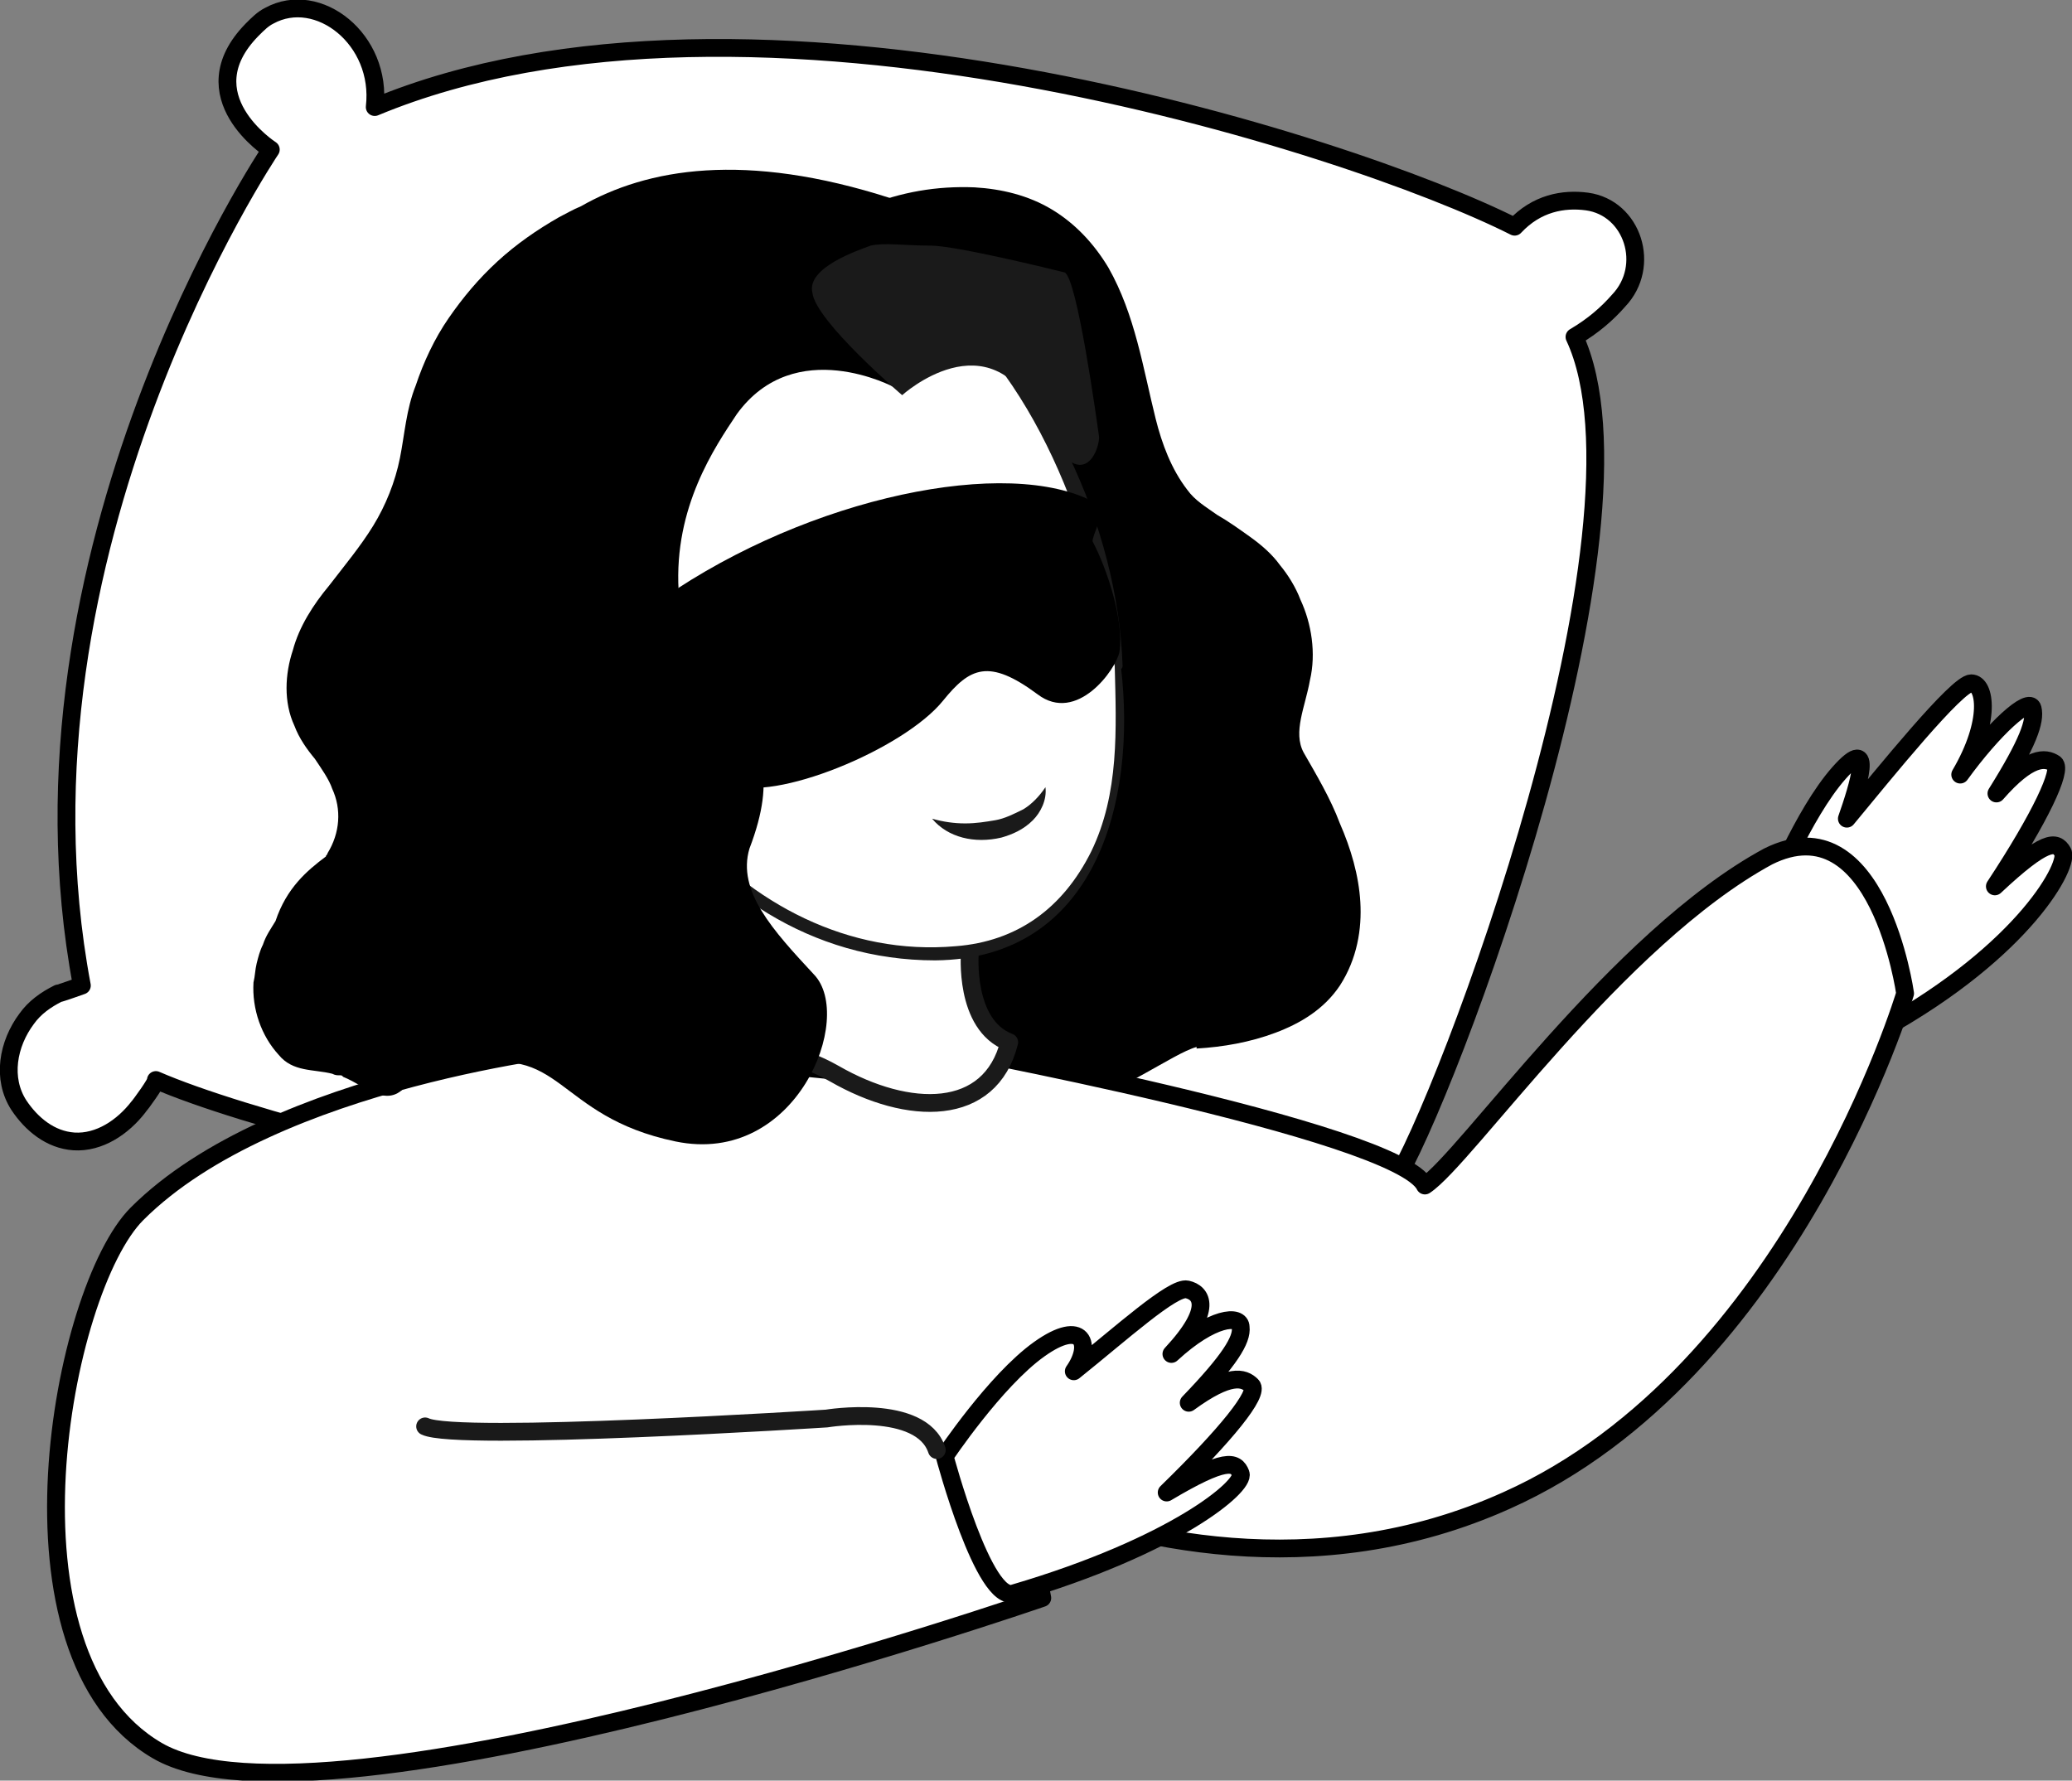
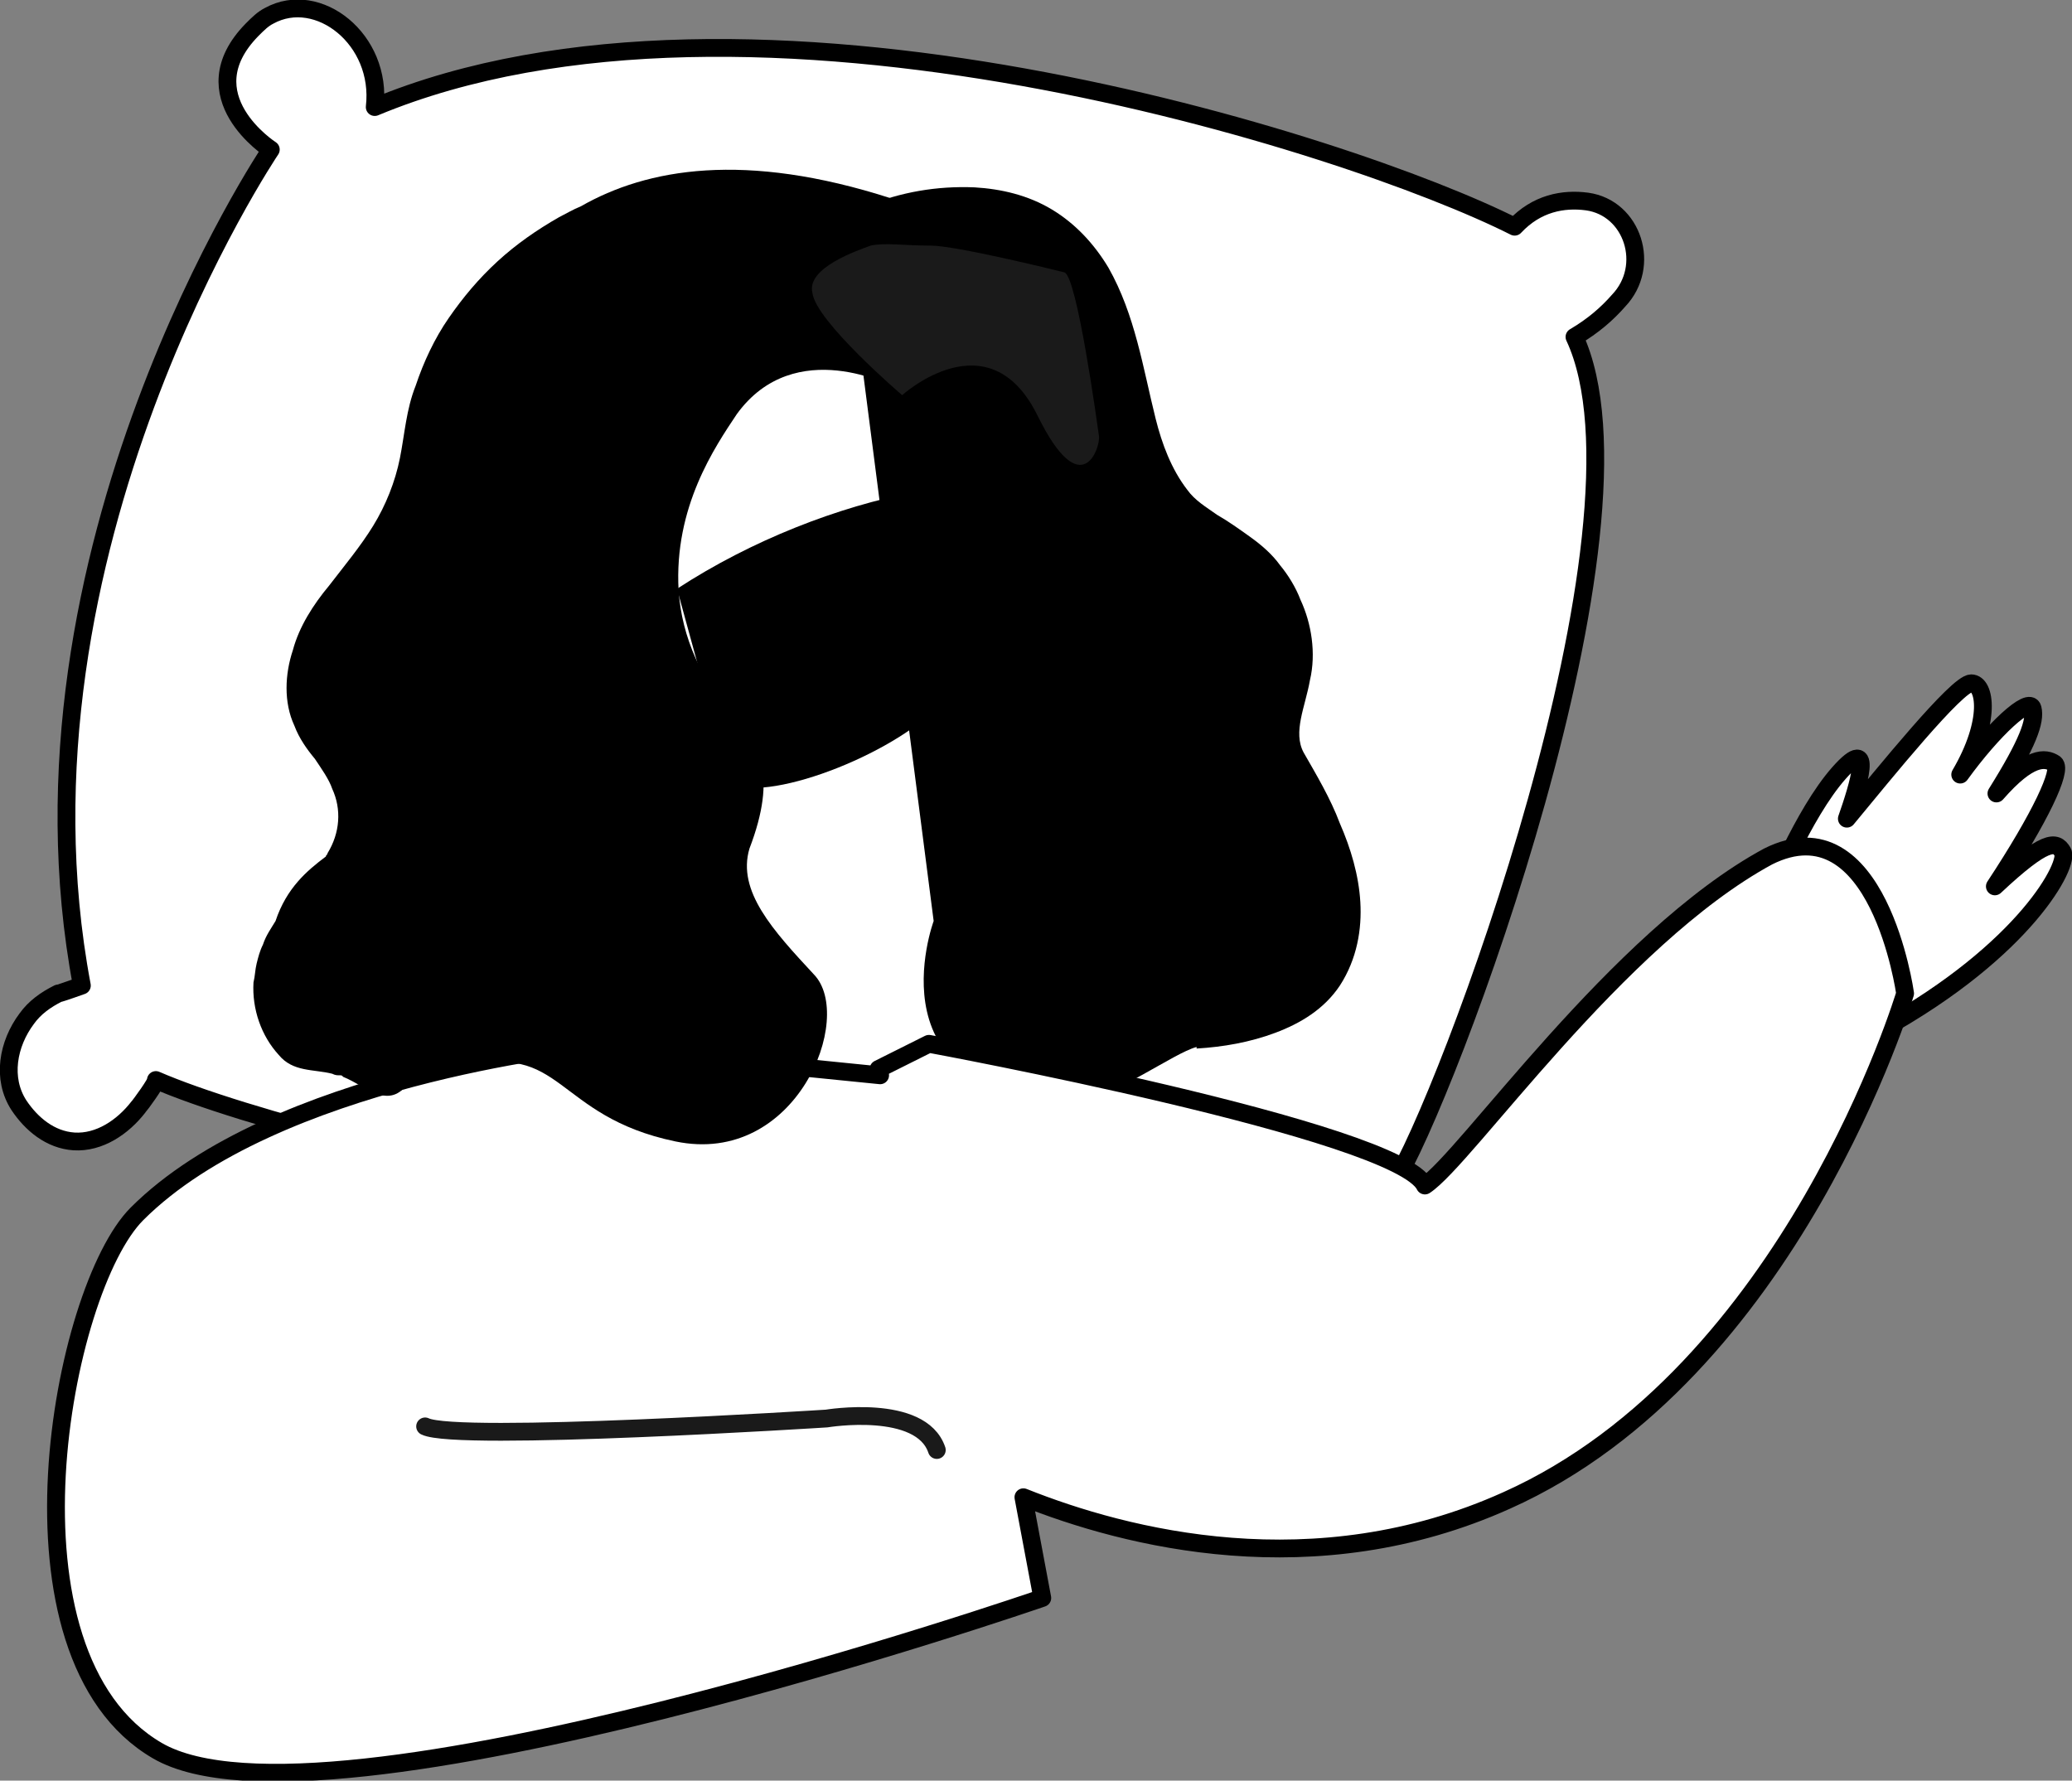
<svg xmlns="http://www.w3.org/2000/svg" version="1.1" id="Слой_1" x="0px" y="0px" viewBox="0 0 131.6 113.1" style="enable-background:new 0 0 131.6 113.1;" xml:space="preserve">
  <rect x="0" y="0" width="131.6" height="113.1" fill="#808080" stroke="none" />
  <style type="text/css">
	.st0{fill:#FFFFFF;stroke:#000000;stroke-width:1.13;stroke-linecap:round;stroke-linejoin:round;stroke-miterlimit:10;}
	.st1{fill:#FFFFFF;stroke:#1A1A1A;stroke-width:1.13;stroke-linecap:round;stroke-linejoin:round;stroke-miterlimit:10;}
	.st2{fill:#FFFFFF;}
	.st3{fill:#1A1A1A;}
</style>
  <g>
    <g>
      <path class="st0" d="M88.5,75.2c3.8,0.3,8,3.4,4.7,7.9c-3.5,3.2-10.3-0.1-10.6-4.6c-16.8,4.7-61.9-5.2-72.7-9.9    c0.1,0.1-1,1.6-1.1,1.7c-1,1.3-2.5,2.3-4.1,2.2c-1.5-0.1-2.7-1.1-3.5-2.3c-1.1-1.7-0.7-3.9,0.5-5.5c0.5-0.7,1.2-1.2,2-1.6    c0.1,0,1.5-0.5,1.5-0.5C0,35,17.2,9.5,17.2,9.5S11.9,6.1,16,1.9c0.4-0.4,0.7-0.7,1.1-0.9c0,0,0,0,0,0c3.1-1.7,7.2,1.5,6.7,5.8    c23.8-9.9,61.9,2.3,72.4,7.6c1.4-1.5,3.1-1.8,4.6-1.6c2.9,0.4,4.1,4.1,2,6.3c-0.7,0.8-1.6,1.6-2.8,2.3    C105.6,33.4,91.8,70.1,88.5,75.2z" />
    </g>
    <path d="M86.4,57.3c-0.1-1.7-0.6-3.4-1.3-5c-0.6-1.6-1.5-3.1-2.3-4.5c-0.7-1.3,0.1-2.9,0.4-4.6c0.4-1.7,0.1-3.6-0.6-5.1   c-0.3-0.8-0.8-1.6-1.3-2.2c-0.5-0.7-1.2-1.3-1.9-1.8c-0.7-0.5-1.4-1-2.1-1.4c-0.7-0.5-1.4-0.9-1.9-1.6c-1-1.3-1.6-2.9-2-4.5   c-0.8-3.2-1.3-6.6-3-9.6c-0.9-1.5-2.1-2.8-3.6-3.7c-1.5-0.9-3.2-1.3-4.9-1.4c-2.4-0.1-4.7,0.3-6.9,1.2c-0.1,0-0.2,0-0.2,0l0,0.1   c-0.9,0.4-1.8,0.8-2.6,1.3l0,0.1c0.8-0.4,1.7-0.7,2.5-1l-0.6,4.5l5.2,40.4c0,0-4.3,11.6,9.5,11.2c2,0,5.7-2.8,7.2-3.2l0,0.1   c1.7-0.1,3.4-0.4,5-1c1.6-0.6,3.1-1.5,4.1-3C86.2,60.9,86.5,59,86.4,57.3z" />
    <path class="st0" d="M112.4,57c0,0,2.1-5.3,4.4-7.9c2.3-2.6,1.2,0.9,0.5,2.9c2.4-2.9,7-8.6,7.9-8.6c0.9,0,1.3,2.4-0.7,5.8   c2.1-2.9,4.4-5,4.6-4.2c0.2,0.8-0.3,2.2-2.3,5.4c2.1-2.4,3.1-2.3,3.7-1.9c0.5,0.4-0.9,3.4-3.8,7.8c3.2-3,3.9-2.9,4.3-2.2   c0.5,0.7-2.3,6.2-11.5,11.3C117.7,66.4,112.4,57,112.4,57z" />
    <path class="st0" d="M112.3,54.4c-9.6,5.2-19.2,19.2-21.8,20.9c-1.7-3.5-31.5-9-31.5-9l-3.2,1.6l0.1,0.4l-18.9-1.9   c0,0-19.6,2-28.3,10.7c-4.8,4.8-9.2,28,1.3,34.1s56.2-9.7,56.2-9.7L65,95.1c6.5,2.6,18.5,5.7,30.7,0.2   c18.1-8.1,25.3-32.2,25.3-32.2S119.3,50.9,112.3,54.4z" />
-     <path class="st1" d="M61.6,60.5c0,0-0.4,4.6,2.5,5.7c-1.2,4.8-6.4,4.7-11.1,2c-4.8-2.7-3.7,1.1-3.7,1.1l-4.1-12.7l3.7-1.2   L61.6,60.5z" />
    <g>
-       <path class="st2" d="M71,42.3c0.4,5.4,0.4,10.2-3.2,14.7c-4.7,6-15.8,3.4-20.7-0.5c-4.7-3.7-8-8.9-9.9-14.4    c-1.2-3.4-1.8-7-1.3-10.5c0.9-6.1,5.3-11.4,10.9-14.2c2.3-1.1,4.9-1.9,7.5-1.5c2.8,0.5,5.1,2.4,7,4.4C67,26.5,70.3,34.4,71,42.3z" />
      <g>
-         <path class="st3" d="M70.8,42.3c0.1,4,0.3,8.1-1.5,11.8c-1.8,3.6-4.7,5.7-8.6,6c-6.8,0.6-13-2.7-17.3-7.8     c-5.3-6.3-9.2-16.1-6.1-24.1c2.9-7.5,13.3-15.6,21.1-10C65.9,23.8,69.3,33.5,70.8,42.3c0,0.4,0.5,0.3,0.5,0     C71,33.4,66.4,23.6,59.4,18c-7.2-5.7-16.6-0.3-21,6.4c-5.4,8-2.6,18.4,2.5,25.9C45.1,56.6,51.5,61,59.4,61     c10.2-0.1,12.8-10.1,11.8-18.6C71.1,42.1,70.8,42.1,70.8,42.3z" />
-       </g>
+         </g>
    </g>
    <g>
-       <path class="st3" d="M59.2,52c0.7,0.2,1.4,0.3,2.1,0.3c0.7,0,1.3-0.1,1.9-0.2c0.6-0.1,1.2-0.4,1.8-0.7c0.5-0.3,1-0.8,1.4-1.4    c0.1,0.8-0.3,1.6-0.8,2.1c-0.6,0.6-1.3,0.9-2,1.1C61.9,53.6,60.2,53.2,59.2,52z" />
-     </g>
-     <path d="M43,37.4c9.5-6.2,22-8.5,27-5.2c0.2,0.2-0.7,2-0.6,2.2c0.9,1.7,2,5,1.7,7c-0.2,1.1-2.7,4.6-5.2,2.7c-3.1-2.3-4.3-1.7-6,0.4   c-2.5,3.1-10.8,6.5-13.5,5.3C43.7,48.7,40.6,39,43,37.4z" />
+       </g>
+     <path d="M43,37.4c9.5-6.2,22-8.5,27-5.2c0.2,0.2-0.7,2-0.6,2.2c0.9,1.7,2,5,1.7,7c-0.2,1.1-2.7,4.6-5.2,2.7c-3.1-2.3-4.3-1.7-6,0.4   c-2.5,3.1-10.8,6.5-13.5,5.3z" />
    <path d="M47.6,53.9c1.8-4.7,0.6-6.7-1-8.4c-2-2.2-3.3-5-3.5-8c-0.3-5.3,2.3-9.1,3.7-11.2c3.7-5.1,10-1.7,10-1.7l-0.2-12   c-9.3-3-15.5-1.9-19.7,0.5c-0.5,0.2-1,0.5-1.4,0.7c-1.4,0.8-2.7,1.7-3.9,2.8c-1.2,1.1-2.2,2.3-3.1,3.6c-0.9,1.3-1.6,2.8-2.1,4.3   c-0.6,1.5-0.7,3.1-1,4.6c-0.3,1.5-0.9,3-1.7,4.3c-0.8,1.3-1.8,2.5-2.8,3.8c-1,1.2-1.9,2.6-2.3,4.1c-0.5,1.5-0.6,3.3,0.1,4.8   c0.3,0.8,0.8,1.5,1.3,2.1c0.4,0.6,0.9,1.3,1.1,1.9c0.6,1.3,0.5,2.8-0.3,4.1c0,0.1-0.1,0.1-0.1,0.2c-1.2,0.9-2.5,2-3.2,4.1   c-0.3,0.5-0.6,0.9-0.8,1.5c-0.2,0.4-0.3,0.8-0.4,1.2c-0.1,0.4-0.1,0.8-0.2,1.2c-0.1,1.7,0.5,3.4,1.6,4.6c0.9,1.1,2.2,0.9,3.4,1.2   c0.2,0.1,0.3,0.1,0.5,0.1c0.1,0,0.1,0,0.2,0.1c1.5,0.6,2.9,2.2,4.2,0.3l0-0.1c1.1-0.1,2.3-0.3,3.4-0.7c6.3-1.9,5.8,3,13.5,4.6   c7.7,1.6,11.4-7.9,8.8-10.6C49.1,59.1,46.8,56.6,47.6,53.9z" />
    <path class="st3" d="M57.3,25.1c0,0,5.5-5,8.6,1.3c2.8,5.7,4,2,3.9,1.3c-0.1-0.7-1.4-10.2-2.2-10.4c-0.8-0.2-6.9-1.7-8.5-1.7   c-1.7,0-2.9-0.2-3.8,0c-0.8,0.3-4.1,1.4-3.7,3C51.8,20.4,57.3,25.1,57.3,25.1z" />
-     <path class="st0" d="M60,92.5c0,0,3.2-4.8,6-6.8c2.8-2,3.4-0.3,2.2,1.4c3-2.4,6.3-5.4,7.2-5.2c0.9,0.2,1.7,1.2-1,4.1   c2.6-2.4,4.4-2.5,4.4-1.7c0.1,0.8-0.7,2.1-3.3,4.8c2.6-1.9,3.5-1.6,4-1.1c0.5,0.5-1.6,3.1-5.4,6.8c3.7-2.2,4.4-2,4.7-1.2   c0.3,0.8-4.2,4.6-14.4,7.6C62.5,101.9,60,92.5,60,92.5z" />
    <path class="st1" d="M27,90.6c2,1,25.5-0.5,25.5-0.5s6-1,7,2" />
  </g>
</svg>